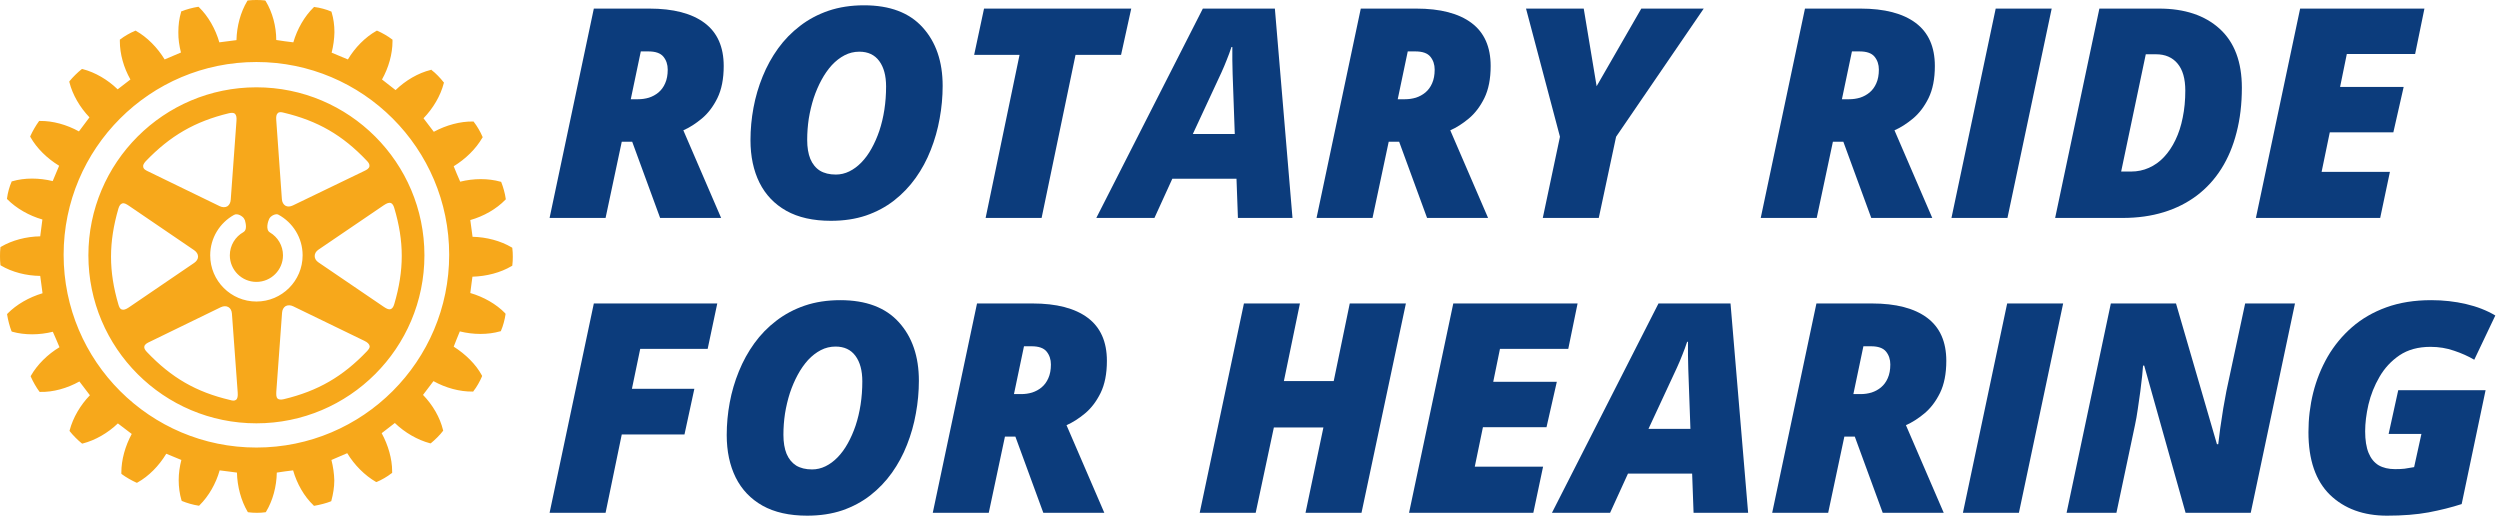
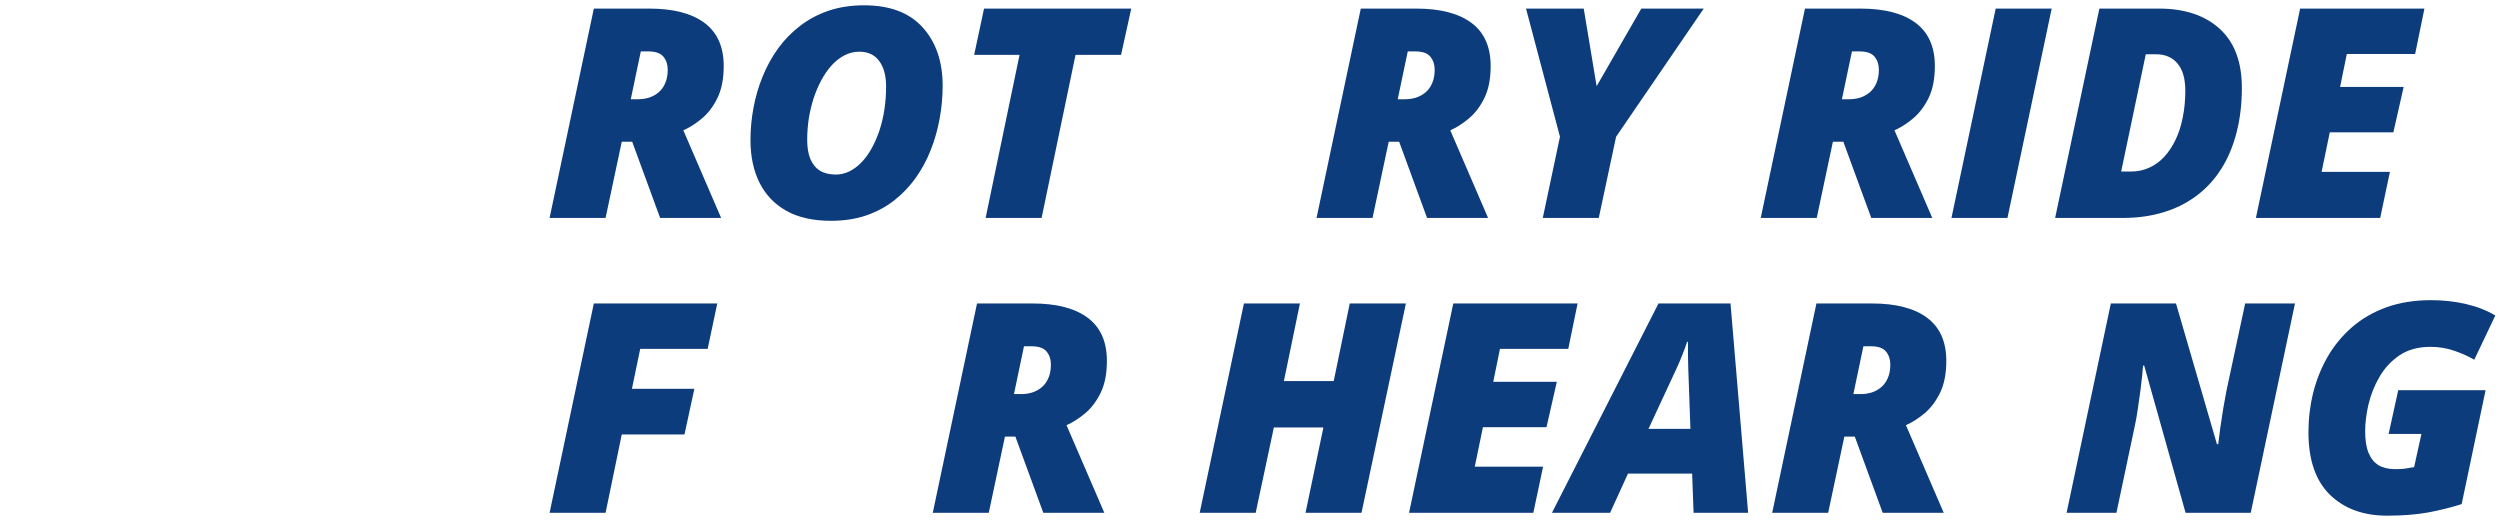
<svg xmlns="http://www.w3.org/2000/svg" width="291" height="61" viewBox="0 0 291 61" fill="none">
-   <path fill-rule="evenodd" clip-rule="evenodd" d="M59.691 29.884C59.691 30.232 59.674 30.58 59.636 30.858L59.626 30.935L59.545 30.976C58.276 31.731 56.636 32.162 54.992 32.207C54.952 32.414 54.774 33.9 54.743 34.108C56.277 34.551 57.764 35.388 58.8 36.46L58.842 36.526V36.594C58.761 37.179 58.553 37.963 58.325 38.472L58.298 38.554L58.223 38.565C56.786 38.978 55.091 38.963 53.524 38.575C53.449 38.769 52.871 40.151 52.811 40.351C54.186 41.22 55.4 42.412 56.083 43.685L56.119 43.757L56.096 43.831C55.882 44.339 55.481 45.072 55.121 45.513L55.083 45.579H54.992C53.524 45.596 51.886 45.161 50.455 44.364C50.324 44.534 49.368 45.796 49.239 45.967C50.367 47.128 51.221 48.6 51.567 50.051L51.59 50.127L51.549 50.178C51.221 50.623 50.619 51.212 50.183 51.565L50.131 51.609L50.023 51.588C48.611 51.212 47.118 50.358 45.959 49.237C45.787 49.366 44.603 50.291 44.427 50.422C45.185 51.812 45.646 53.408 45.646 54.853V55.053L45.556 55.103C45.12 55.455 44.394 55.876 43.877 56.086L43.823 56.109L43.739 56.081C42.467 55.34 41.25 54.133 40.417 52.75C40.217 52.838 38.774 53.455 38.578 53.541C38.774 54.312 38.892 55.118 38.913 55.916C38.913 56.72 38.774 57.526 38.578 58.252L38.567 58.325L38.491 58.366C38.008 58.567 37.194 58.769 36.628 58.867L36.541 58.88L36.492 58.819C35.396 57.778 34.559 56.297 34.118 54.75C33.924 54.765 32.43 54.967 32.219 55.01C32.194 56.633 31.748 58.278 30.976 59.553L30.934 59.62L30.846 59.631C30.329 59.711 29.498 59.711 28.933 59.631L28.863 59.62L28.813 59.553C28.065 58.278 27.618 56.633 27.581 55.01C27.359 54.989 25.785 54.765 25.568 54.75C25.137 56.287 24.291 57.759 23.225 58.812L23.169 58.867L23.081 58.854C22.497 58.769 21.731 58.544 21.215 58.33L21.154 58.3L21.127 58.235C20.91 57.511 20.799 56.698 20.799 55.892C20.799 55.103 20.91 54.312 21.111 53.541C20.91 53.455 19.55 52.903 19.353 52.815C18.512 54.223 17.297 55.445 16.013 56.158L15.945 56.196L15.864 56.174C15.334 55.937 14.634 55.536 14.181 55.196L14.126 55.141V54.989C14.126 53.526 14.571 51.918 15.334 50.512C15.164 50.379 13.894 49.416 13.72 49.285C12.558 50.406 11.077 51.25 9.646 51.618L9.573 51.639L9.495 51.588C9.057 51.236 8.495 50.668 8.14 50.222L8.092 50.144L8.114 50.068C8.495 48.625 9.351 47.153 10.465 46.008C10.337 45.836 9.377 44.591 9.241 44.403C7.825 45.198 6.172 45.655 4.703 45.619H4.625L4.575 45.569C4.232 45.115 3.821 44.389 3.6 43.874L3.567 43.798L3.6 43.73C4.34 42.435 5.547 41.242 6.925 40.416C6.837 40.203 6.248 38.812 6.149 38.617C4.582 39.008 2.877 39.018 1.444 38.617L1.375 38.595L1.332 38.531C1.138 38.046 0.925 37.234 0.837 36.66L0.822 36.571L0.874 36.504C1.917 35.441 3.383 34.599 4.951 34.135C4.935 33.916 4.703 32.336 4.681 32.117C3.043 32.096 1.398 31.673 0.118 30.912L0.053 30.869L0.046 30.781C0.012 30.515 0 30.167 0 29.816C0 29.472 0.012 29.136 0.046 28.849L0.053 28.761L0.118 28.725C1.398 27.97 3.043 27.534 4.681 27.509C4.714 27.294 4.908 25.757 4.935 25.549C3.383 25.105 1.902 24.256 0.851 23.197L0.808 23.145L0.822 23.062C0.89 22.472 1.113 21.681 1.332 21.192L1.356 21.121L1.433 21.099C2.849 20.681 4.562 20.693 6.135 21.079C6.223 20.887 6.797 19.502 6.883 19.293C5.494 18.453 4.275 17.257 3.549 15.966L3.512 15.884L3.549 15.806C3.777 15.287 4.187 14.586 4.509 14.145L4.562 14.079H4.65C6.135 14.057 7.774 14.511 9.188 15.296C9.319 15.137 10.284 13.833 10.415 13.659C9.294 12.49 8.445 11.026 8.079 9.575L8.062 9.514L8.092 9.449C8.452 9 9.047 8.415 9.482 8.072L9.551 8.028L9.618 8.042C11.077 8.415 12.549 9.284 13.695 10.398C13.863 10.265 15.01 9.381 15.181 9.252C14.392 7.871 13.951 6.259 13.951 4.828V4.613L14.024 4.563C14.453 4.226 15.181 3.809 15.7 3.598L15.756 3.563L15.843 3.6C17.121 4.324 18.323 5.533 19.164 6.919C19.366 6.843 20.859 6.195 21.063 6.113C20.869 5.341 20.746 4.541 20.759 3.749C20.759 2.925 20.859 2.139 21.076 1.416L21.086 1.326L21.164 1.307C21.645 1.104 22.449 0.889 23.013 0.801L23.104 0.789L23.169 0.847C24.233 1.882 25.082 3.364 25.53 4.928C25.749 4.906 27.317 4.709 27.526 4.671C27.561 3.061 28.001 1.416 28.77 0.138L28.803 0.071L28.884 0.05C29.445 -0.017 30.273 -0.017 30.818 0.05L30.889 0.071L30.934 0.138C31.709 1.416 32.156 3.061 32.156 4.656C32.392 4.709 33.924 4.906 34.143 4.928C34.6 3.364 35.443 1.894 36.514 0.854L36.564 0.801L36.633 0.822C37.219 0.889 38.008 1.104 38.516 1.326L38.578 1.351L38.603 1.439C38.822 2.155 38.928 2.936 38.928 3.749C38.913 4.55 38.797 5.356 38.603 6.13C38.797 6.21 40.288 6.833 40.495 6.919C41.321 5.533 42.508 4.333 43.802 3.6L43.877 3.563L43.954 3.598C44.465 3.815 45.181 4.226 45.623 4.573L45.687 4.613V4.813C45.687 6.282 45.233 7.886 44.465 9.252C44.631 9.381 45.861 10.343 46.045 10.486C47.206 9.358 48.679 8.498 50.131 8.141L50.196 8.105L50.259 8.173C50.697 8.498 51.285 9.111 51.62 9.551L51.682 9.615L51.655 9.69C51.285 11.141 50.411 12.615 49.297 13.767C49.427 13.944 50.353 15.165 50.496 15.341C51.94 14.563 53.572 14.119 55.053 14.145H55.121L55.169 14.211C55.529 14.671 55.94 15.382 56.141 15.871L56.191 15.966L56.141 16.037C55.406 17.319 54.197 18.504 52.811 19.352C52.896 19.56 53.459 20.951 53.567 21.147C55.121 20.756 56.831 20.746 58.247 21.147L58.331 21.164L58.363 21.245C58.56 21.738 58.791 22.537 58.865 23.124L58.878 23.197L58.82 23.255C57.781 24.331 56.3 25.175 54.743 25.614C54.774 25.828 54.968 27.347 55.005 27.562C56.643 27.597 58.276 28.037 59.545 28.788L59.626 28.836L59.636 28.912C59.674 29.189 59.691 29.526 59.691 29.884ZM29.846 7.218C42.23 7.218 52.285 17.272 52.285 29.656C52.285 42.04 42.23 52.094 29.846 52.094C17.461 52.094 7.406 42.04 7.406 29.656C7.406 17.272 17.461 7.218 29.846 7.218ZM29.846 10.163C40.64 10.163 49.403 18.926 49.403 29.719C49.403 40.512 40.64 49.275 29.846 49.275C19.052 49.275 10.288 40.512 10.288 29.719C10.288 18.926 19.052 10.163 29.846 10.163ZM16.791 40.409C16.791 40.567 16.897 40.762 17.098 40.971C19.947 43.966 22.831 45.634 26.792 46.562C27.046 46.64 27.294 46.678 27.47 46.541C27.648 46.407 27.699 46.131 27.669 45.699C27.669 45.684 26.996 36.504 26.996 36.504C26.968 36.156 26.835 35.891 26.591 35.75C26.344 35.606 26.038 35.606 25.707 35.757L17.445 39.778C17.156 39.912 16.844 40.063 16.801 40.333C16.801 40.351 16.791 40.386 16.791 40.409ZM32.327 46.407C32.466 46.516 32.697 46.549 33.05 46.461C37.002 45.513 39.898 43.838 42.722 40.875C42.892 40.679 43.076 40.479 43.021 40.257C42.97 40.043 42.787 39.849 42.402 39.668L34.118 35.649C33.805 35.5 33.499 35.5 33.246 35.632C33.004 35.786 32.854 36.047 32.831 36.41L32.163 45.579C32.156 45.879 32.12 46.222 32.327 46.407ZM15.01 23.954C14.74 23.78 14.453 23.58 14.218 23.684C14.025 23.742 13.886 23.944 13.785 24.269C12.636 28.216 12.636 31.56 13.785 35.453C13.863 35.707 13.951 35.959 14.181 36.024C14.37 36.102 14.649 36.024 15.01 35.773L22.6 30.603C22.882 30.413 23.054 30.144 23.054 29.874C23.054 29.579 22.882 29.322 22.6 29.123L15.01 23.954ZM44.679 35.72C44.926 35.879 45.21 36.073 45.47 35.982C45.646 35.929 45.797 35.737 45.895 35.389C47.054 31.459 47.054 28.101 45.895 24.218C45.823 23.974 45.709 23.722 45.505 23.631C45.299 23.556 45.039 23.641 44.668 23.893L37.071 29.058C36.778 29.255 36.629 29.526 36.629 29.804C36.629 30.081 36.778 30.35 37.071 30.544L44.679 35.72ZM28.511 25.647C28.615 26.024 28.783 26.768 28.336 27.018C27.391 27.548 26.752 28.56 26.752 29.719C26.752 31.427 28.138 32.813 29.846 32.813C31.553 32.813 32.94 31.427 32.94 29.719C32.94 28.585 32.328 27.592 31.416 27.054C30.884 26.739 31.193 25.772 31.329 25.483C31.521 25.088 32.122 24.836 32.388 24.979C34.076 25.887 35.225 27.67 35.225 29.719C35.225 32.688 32.814 35.098 29.846 35.098C26.877 35.098 24.467 32.688 24.467 29.719C24.467 27.696 25.586 25.933 27.239 25.014C27.678 24.77 28.285 25.223 28.4 25.434L28.511 25.647ZM16.672 19.431C16.707 19.708 17.022 19.849 17.297 19.978L25.568 23.996C25.896 24.153 26.202 24.153 26.452 24.022C26.684 23.872 26.835 23.606 26.857 23.255L27.525 14.079C27.561 13.636 27.498 13.376 27.339 13.24C27.163 13.091 26.905 13.132 26.656 13.178C22.693 14.132 19.803 15.806 16.955 18.776C16.725 19.035 16.619 19.254 16.672 19.431ZM43.004 19.284C43.014 19.128 42.918 18.929 42.698 18.712C39.877 15.727 36.978 14.057 33.004 13.112C32.78 13.056 32.521 13.003 32.349 13.155C32.171 13.298 32.12 13.573 32.156 13.984L32.811 23.18C32.831 23.528 32.989 23.803 33.221 23.944C33.476 24.089 33.781 24.062 34.098 23.91L42.379 19.912C42.645 19.784 42.948 19.643 43.004 19.36C43.004 19.343 43.014 19.32 43.004 19.284Z" fill="#F7A81B" />
  <path d="M277.854 60.024C275.098 60.024 272.881 59.213 271.203 57.591C269.537 55.957 268.703 53.529 268.703 50.307C268.703 48.74 268.886 47.212 269.253 45.723C269.631 44.223 270.192 42.823 270.937 41.523C271.692 40.223 272.637 39.078 273.77 38.089C274.904 37.1 276.237 36.328 277.77 35.773C279.304 35.217 281.043 34.939 282.987 34.939C284.399 34.939 285.749 35.089 287.038 35.389C288.327 35.689 289.466 36.134 290.455 36.723L288.004 41.873C287.304 41.462 286.521 41.112 285.654 40.823C284.799 40.523 283.882 40.373 282.904 40.373C281.482 40.373 280.282 40.701 279.304 41.356C278.337 42.012 277.559 42.851 276.97 43.873C276.381 44.884 275.954 45.957 275.687 47.09C275.431 48.212 275.304 49.251 275.304 50.207C275.304 51.229 275.437 52.068 275.704 52.724C275.97 53.368 276.359 53.846 276.87 54.157C277.393 54.457 278.032 54.607 278.787 54.607C279.232 54.607 279.598 54.591 279.887 54.557C280.187 54.513 280.56 54.452 281.004 54.374L281.854 50.507H278.037L279.154 45.423H289.321L286.538 58.674C285.371 59.052 284.088 59.374 282.687 59.641C281.287 59.897 279.676 60.024 277.854 60.024Z" fill="#0C3C7C" />
  <path d="M240.551 59.691L245.702 35.323H253.286L258.053 51.707H258.203C258.258 51.218 258.336 50.596 258.436 49.84C258.547 49.085 258.664 48.318 258.786 47.54C258.919 46.762 259.041 46.09 259.153 45.523L261.336 35.323H267.136L261.986 59.691H254.402L249.585 42.556H249.452C249.441 42.779 249.407 43.162 249.352 43.706C249.296 44.24 249.224 44.851 249.135 45.54C249.046 46.229 248.946 46.929 248.835 47.64C248.735 48.34 248.624 48.968 248.502 49.524L246.352 59.691H240.551Z" fill="#0C3C7C" />
-   <path d="M228.483 59.691L233.634 35.323H240.151L235.001 59.691H228.483Z" fill="#0C3C7C" />
  <path d="M206.282 59.691L211.432 35.323H217.883C220.683 35.323 222.827 35.878 224.316 36.989C225.805 38.1 226.55 39.773 226.55 42.006C226.55 43.495 226.305 44.74 225.816 45.74C225.328 46.729 224.722 47.523 224 48.123C223.277 48.724 222.561 49.179 221.85 49.49L226.25 59.691H219.149L215.899 50.824H214.682L212.799 59.691H206.282ZM215.732 45.873H216.582C217.016 45.873 217.438 45.812 217.849 45.69C218.26 45.557 218.627 45.357 218.949 45.09C219.283 44.812 219.544 44.456 219.733 44.023C219.933 43.579 220.033 43.045 220.033 42.423C220.033 41.834 219.866 41.334 219.533 40.923C219.199 40.512 218.616 40.306 217.783 40.306H216.899L215.732 45.873Z" fill="#0C3C7C" />
  <path d="M180.647 59.691L193.048 35.323H201.432L203.482 59.691H197.131L196.965 55.124H189.498L187.414 59.691H180.647ZM191.881 49.924H196.765L196.515 42.923C196.504 42.379 196.493 41.84 196.481 41.306C196.47 40.773 196.47 40.267 196.481 39.789H196.381C196.215 40.301 196.031 40.801 195.831 41.29C195.642 41.779 195.431 42.279 195.198 42.79L191.881 49.924Z" fill="#0C3C7C" />
  <path d="M164.013 59.691L169.163 35.323H183.631L182.547 40.606H174.597L173.813 44.44H181.214L180.014 49.724H172.613L171.663 54.324H179.614L178.48 59.691H164.013Z" fill="#0C3C7C" />
  <path d="M139.644 59.691L144.794 35.323H151.312L149.445 44.356H155.245L157.112 35.323H163.646L158.479 59.691H151.962L154.045 49.757H148.278L146.161 59.691H139.644Z" fill="#0C3C7C" />
  <path d="M108.575 59.691L113.725 35.323H120.176C122.976 35.323 125.12 35.878 126.609 36.989C128.098 38.1 128.843 39.773 128.843 42.006C128.843 43.495 128.598 44.74 128.109 45.74C127.621 46.729 127.015 47.523 126.293 48.123C125.57 48.724 124.854 49.179 124.142 49.49L128.543 59.691H121.442L118.192 50.824H116.975L115.092 59.691H108.575ZM118.025 45.873H118.875C119.309 45.873 119.731 45.812 120.142 45.69C120.553 45.557 120.92 45.357 121.242 45.09C121.576 44.812 121.837 44.456 122.026 44.023C122.226 43.579 122.326 43.045 122.326 42.423C122.326 41.834 122.159 41.334 121.826 40.923C121.492 40.512 120.909 40.306 120.076 40.306H119.192L118.025 45.873Z" fill="#0C3C7C" />
-   <path d="M93.957 60.024C91.879 60.024 90.146 59.635 88.757 58.858C87.379 58.08 86.34 56.991 85.64 55.591C84.94 54.179 84.59 52.529 84.59 50.64C84.59 49.373 84.707 48.112 84.94 46.857C85.173 45.601 85.529 44.39 86.007 43.223C86.484 42.045 87.085 40.956 87.807 39.956C88.529 38.956 89.379 38.084 90.357 37.339C91.335 36.584 92.44 35.995 93.674 35.573C94.918 35.15 96.296 34.939 97.808 34.939C100.808 34.939 103.08 35.795 104.625 37.506C106.18 39.217 106.958 41.49 106.958 44.323C106.958 45.59 106.841 46.857 106.608 48.123C106.386 49.379 106.041 50.596 105.575 51.774C105.119 52.941 104.536 54.024 103.825 55.024C103.113 56.024 102.274 56.902 101.308 57.657C100.352 58.402 99.263 58.985 98.041 59.408C96.819 59.819 95.457 60.024 93.957 60.024ZM94.524 54.641C95.068 54.641 95.591 54.518 96.091 54.274C96.591 54.029 97.057 53.685 97.491 53.24C97.935 52.785 98.33 52.246 98.674 51.624C99.03 50.99 99.335 50.296 99.591 49.54C99.847 48.773 100.041 47.957 100.174 47.09C100.308 46.223 100.374 45.323 100.374 44.39C100.374 43.134 100.108 42.145 99.574 41.423C99.041 40.701 98.269 40.34 97.257 40.34C96.646 40.34 96.074 40.478 95.541 40.756C95.007 41.034 94.513 41.417 94.057 41.906C93.613 42.395 93.213 42.968 92.857 43.623C92.501 44.279 92.196 44.99 91.94 45.757C91.696 46.523 91.507 47.318 91.374 48.14C91.251 48.962 91.19 49.785 91.19 50.607C91.19 51.485 91.312 52.224 91.557 52.824C91.813 53.424 92.185 53.879 92.674 54.191C93.174 54.491 93.79 54.641 94.524 54.641Z" fill="#0C3C7C" />
  <path d="M63.972 59.691L69.122 35.323H83.49L82.373 40.606H74.522L73.556 45.257H80.823L79.673 50.574H72.372L70.489 59.691H63.972Z" fill="#0C3C7C" />
  <path d="M262.586 25.369L267.736 1H282.204L281.121 6.284H273.17L272.387 10.118H279.787L278.587 15.401H271.187L270.236 20.002H278.187L277.054 25.369H262.586Z" fill="#0C3C7C" />
  <path d="M239.218 25.369L244.368 1H251.302C254.291 1 256.647 1.784 258.369 3.35C260.091 4.917 260.953 7.206 260.953 10.218C260.953 12.107 260.747 13.84 260.336 15.418C259.936 16.996 259.347 18.401 258.569 19.635C257.791 20.868 256.836 21.913 255.702 22.768C254.58 23.613 253.297 24.258 251.852 24.702C250.407 25.146 248.813 25.369 247.068 25.369H239.218ZM246.902 19.968H248.052C248.796 19.968 249.491 19.824 250.135 19.535C250.791 19.246 251.374 18.829 251.885 18.285C252.408 17.729 252.852 17.068 253.219 16.301C253.597 15.524 253.88 14.651 254.069 13.684C254.269 12.718 254.369 11.673 254.369 10.551C254.369 9.162 254.069 8.112 253.469 7.401C252.869 6.678 252.03 6.317 250.952 6.317H249.769L246.902 19.968Z" fill="#0C3C7C" />
  <path d="M227.15 25.369L232.3 1H238.817L233.667 25.369H227.15Z" fill="#0C3C7C" />
  <path d="M204.949 25.369L210.099 1H216.55C219.35 1 221.494 1.556 222.983 2.667C224.472 3.778 225.217 5.451 225.217 7.684C225.217 9.173 224.972 10.418 224.483 11.418C223.995 12.407 223.389 13.201 222.667 13.801C221.944 14.401 221.228 14.857 220.517 15.168L224.917 25.369H217.816L214.566 16.501H213.349L211.466 25.369H204.949ZM214.399 11.551H215.249C215.683 11.551 216.105 11.49 216.516 11.368C216.927 11.234 217.294 11.034 217.616 10.768C217.95 10.49 218.211 10.134 218.4 9.701C218.6 9.256 218.7 8.723 218.7 8.101C218.7 7.512 218.533 7.012 218.2 6.601C217.866 6.19 217.283 5.984 216.45 5.984H215.566L214.399 11.551Z" fill="#0C3C7C" />
  <path d="M179.58 25.369L181.58 15.918L177.629 1H184.347L185.847 10.034L191.047 1H198.314L188.113 15.918L186.097 25.369H179.58Z" fill="#0C3C7C" />
  <path d="M153.245 25.369L158.395 1H164.845C167.646 1 169.79 1.556 171.279 2.667C172.768 3.778 173.513 5.451 173.513 7.684C173.513 9.173 173.268 10.418 172.779 11.418C172.29 12.407 171.685 13.201 170.963 13.801C170.24 14.401 169.524 14.857 168.812 15.168L173.213 25.369H166.112L162.862 16.501H161.645L159.762 25.369H153.245ZM162.695 11.551H163.545C163.979 11.551 164.401 11.49 164.812 11.368C165.223 11.234 165.59 11.034 165.912 10.768C166.246 10.49 166.507 10.134 166.696 9.701C166.896 9.256 166.996 8.723 166.996 8.101C166.996 7.512 166.829 7.012 166.496 6.601C166.162 6.19 165.579 5.984 164.745 5.984H163.862L162.695 11.551Z" fill="#0C3C7C" />
-   <path d="M127.61 25.369L140.011 1H148.395L150.445 25.369H144.094L143.928 20.802H136.46L134.377 25.369H127.61ZM138.844 15.601H143.728L143.478 8.601C143.467 8.056 143.455 7.517 143.444 6.984C143.433 6.451 143.433 5.945 143.444 5.467H143.344C143.178 5.978 142.994 6.478 142.794 6.967C142.605 7.456 142.394 7.956 142.161 8.467L138.844 15.601Z" fill="#0C3C7C" />
  <path d="M114.726 25.369L118.676 6.384H113.392L114.542 1H131.677L130.493 6.384H125.193L121.243 25.369H114.726Z" fill="#0C3C7C" />
  <path d="M96.724 25.702C94.646 25.702 92.912 25.313 91.523 24.535C90.145 23.757 89.107 22.669 88.406 21.268C87.707 19.857 87.356 18.207 87.356 16.318C87.356 15.051 87.473 13.79 87.707 12.534C87.94 11.279 88.295 10.068 88.773 8.901C89.251 7.723 89.851 6.634 90.573 5.634C91.296 4.634 92.146 3.762 93.124 3.017C94.101 2.261 95.207 1.673 96.44 1.25C97.685 0.828 99.063 0.617 100.574 0.617C103.574 0.617 105.847 1.473 107.391 3.184C108.947 4.895 109.725 7.167 109.725 10.001C109.725 11.268 109.608 12.534 109.375 13.801C109.152 15.057 108.808 16.274 108.341 17.451C107.886 18.618 107.302 19.702 106.591 20.702C105.88 21.702 105.041 22.58 104.074 23.335C103.119 24.08 102.03 24.663 100.807 25.085C99.585 25.496 98.224 25.702 96.724 25.702ZM97.29 20.318C97.835 20.318 98.357 20.196 98.857 19.952C99.357 19.707 99.824 19.363 100.257 18.918C100.702 18.463 101.096 17.924 101.441 17.301C101.796 16.668 102.102 15.973 102.358 15.218C102.613 14.451 102.808 13.634 102.941 12.768C103.074 11.901 103.141 11.001 103.141 10.068C103.141 8.812 102.874 7.823 102.341 7.101C101.807 6.378 101.035 6.017 100.024 6.017C99.413 6.017 98.841 6.156 98.307 6.434C97.774 6.712 97.279 7.095 96.824 7.584C96.379 8.073 95.979 8.645 95.624 9.301C95.268 9.956 94.963 10.668 94.707 11.434C94.463 12.201 94.274 12.996 94.14 13.818C94.018 14.64 93.957 15.462 93.957 16.285C93.957 17.163 94.079 17.901 94.324 18.502C94.579 19.102 94.951 19.557 95.44 19.868C95.94 20.168 96.557 20.318 97.29 20.318Z" fill="#0C3C7C" />
  <path d="M63.972 25.369L69.122 1H75.573C78.373 1 80.517 1.556 82.006 2.667C83.495 3.778 84.24 5.451 84.24 7.684C84.24 9.173 83.995 10.418 83.506 11.418C83.017 12.407 82.412 13.201 81.69 13.801C80.967 14.401 80.251 14.857 79.54 15.168L83.94 25.369H76.839L73.589 16.501H72.372L70.489 25.369H63.972ZM73.422 11.551H74.272C74.706 11.551 75.128 11.49 75.539 11.368C75.95 11.234 76.317 11.034 76.639 10.768C76.973 10.49 77.234 10.134 77.423 9.701C77.623 9.256 77.723 8.723 77.723 8.101C77.723 7.512 77.556 7.012 77.223 6.601C76.889 6.19 76.306 5.984 75.472 5.984H74.589L73.422 11.551Z" fill="#0C3C7C" />
</svg>